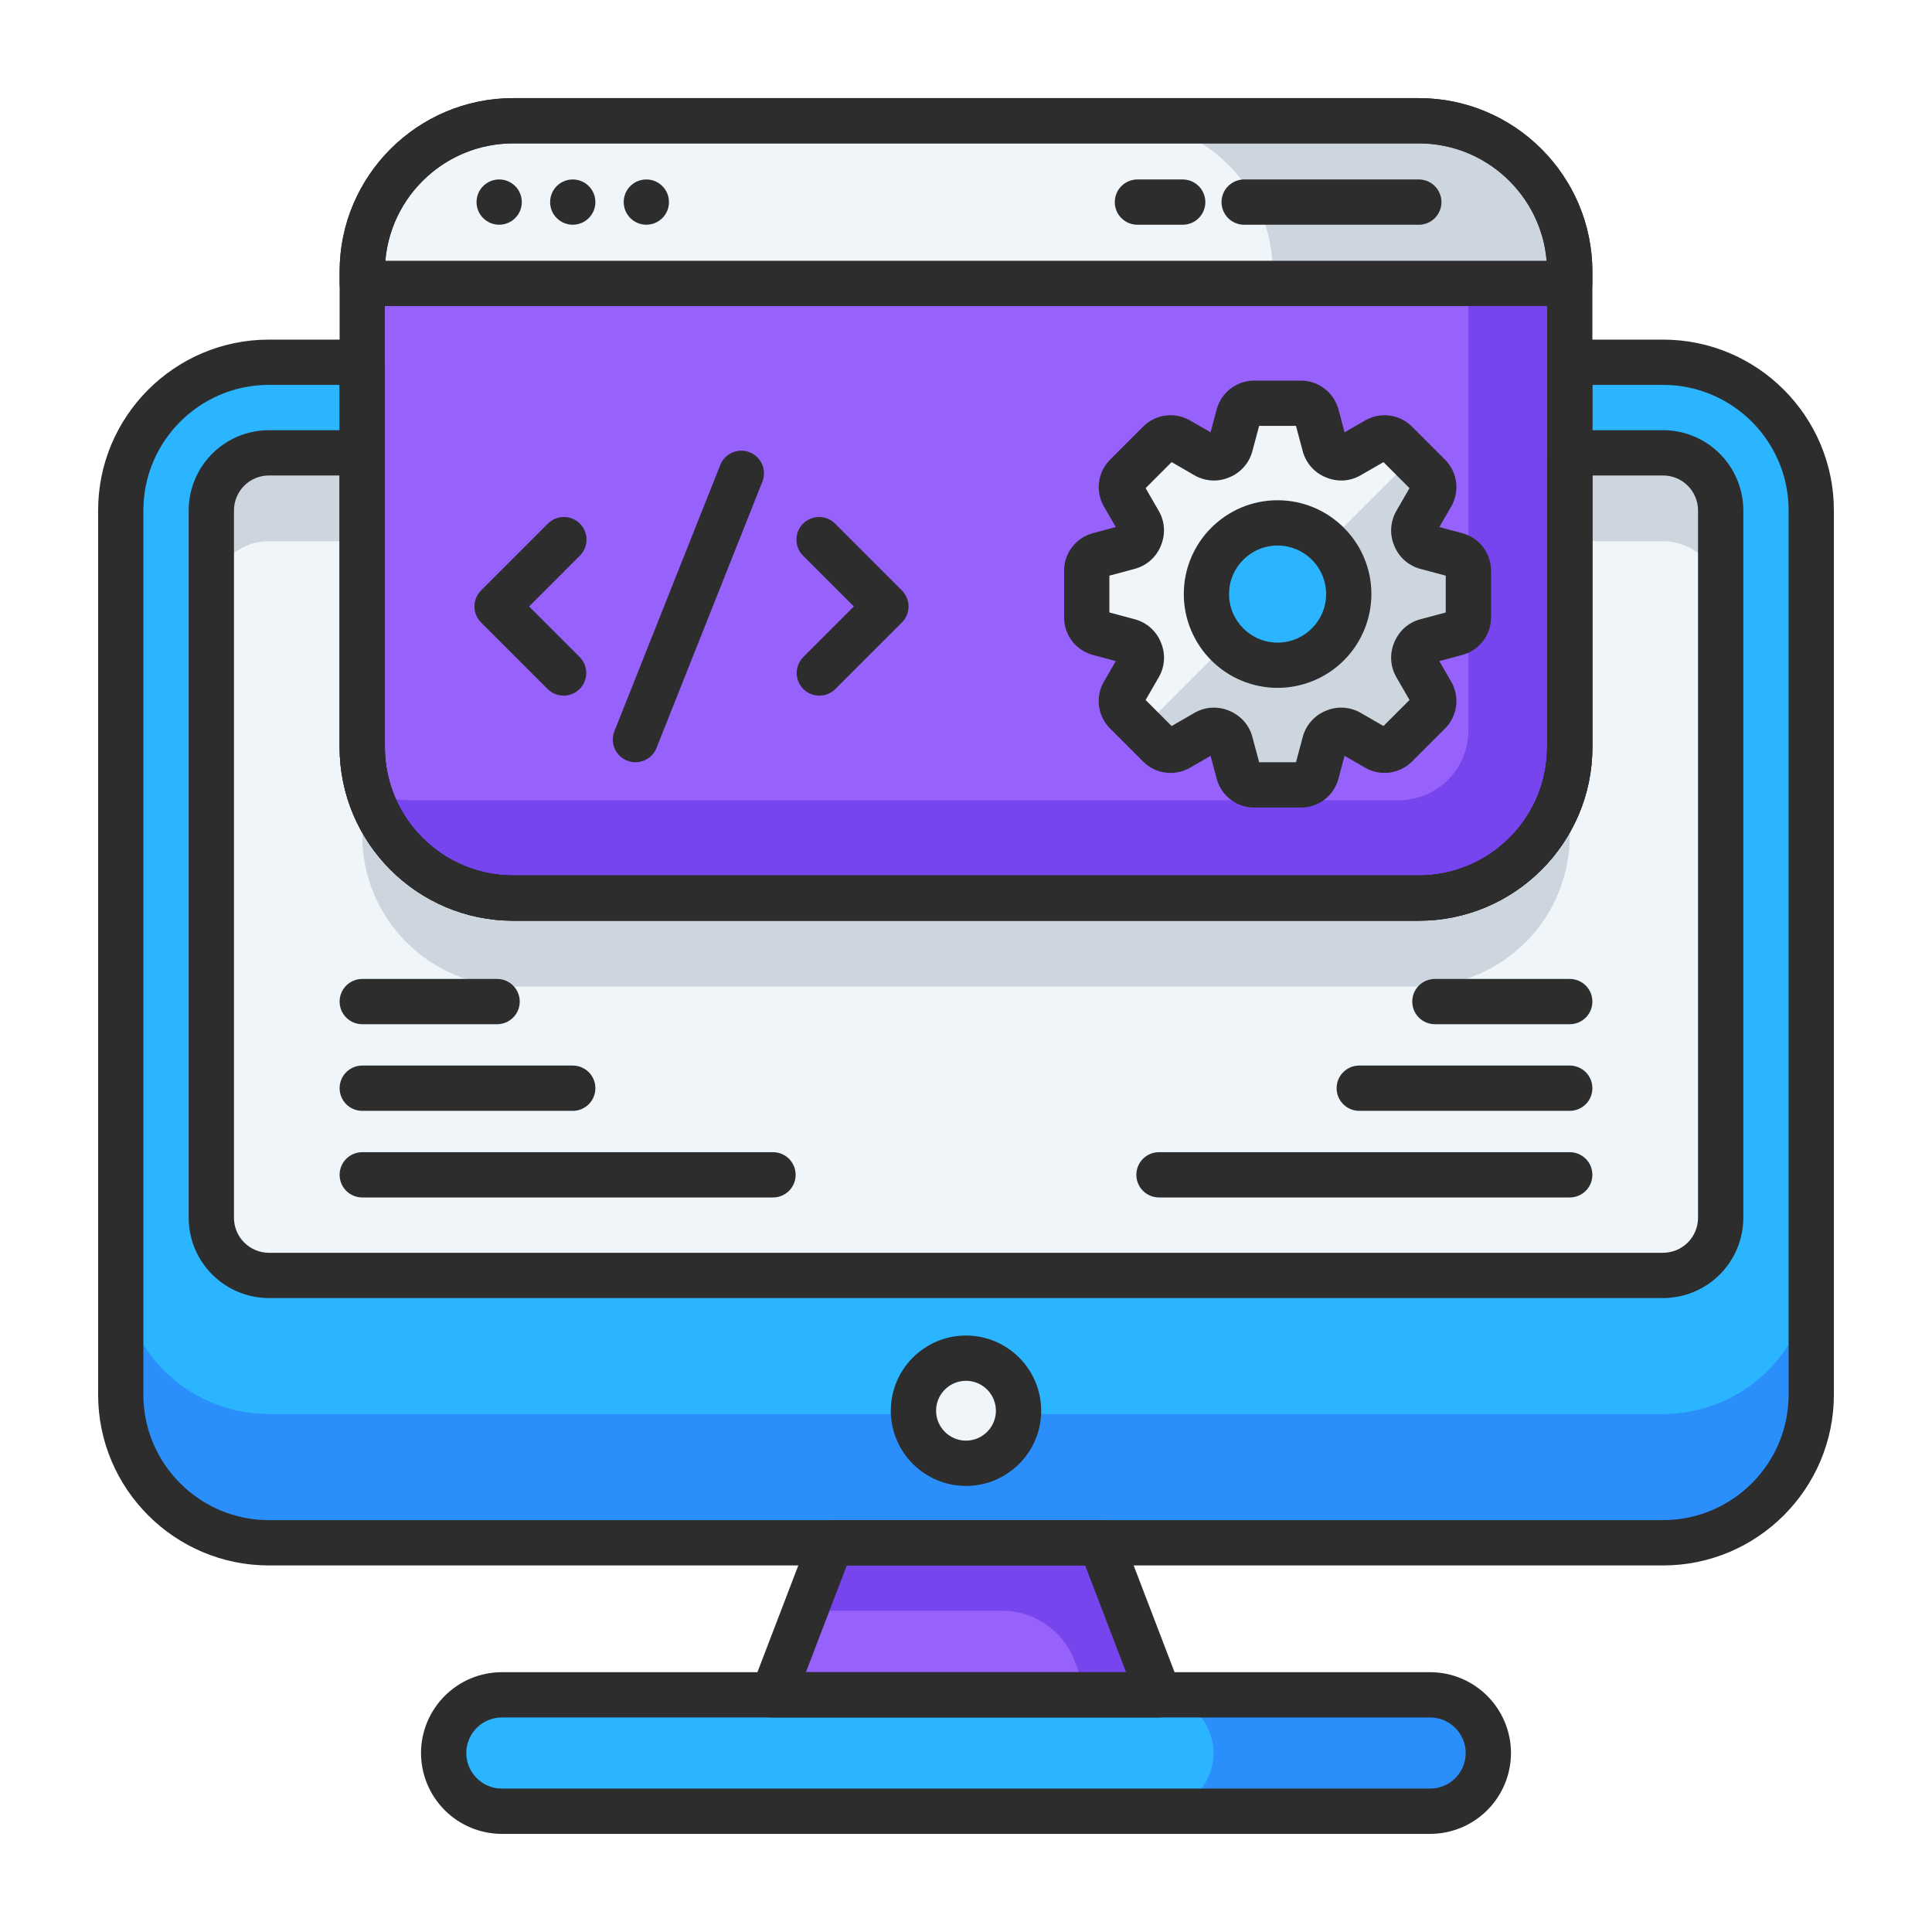
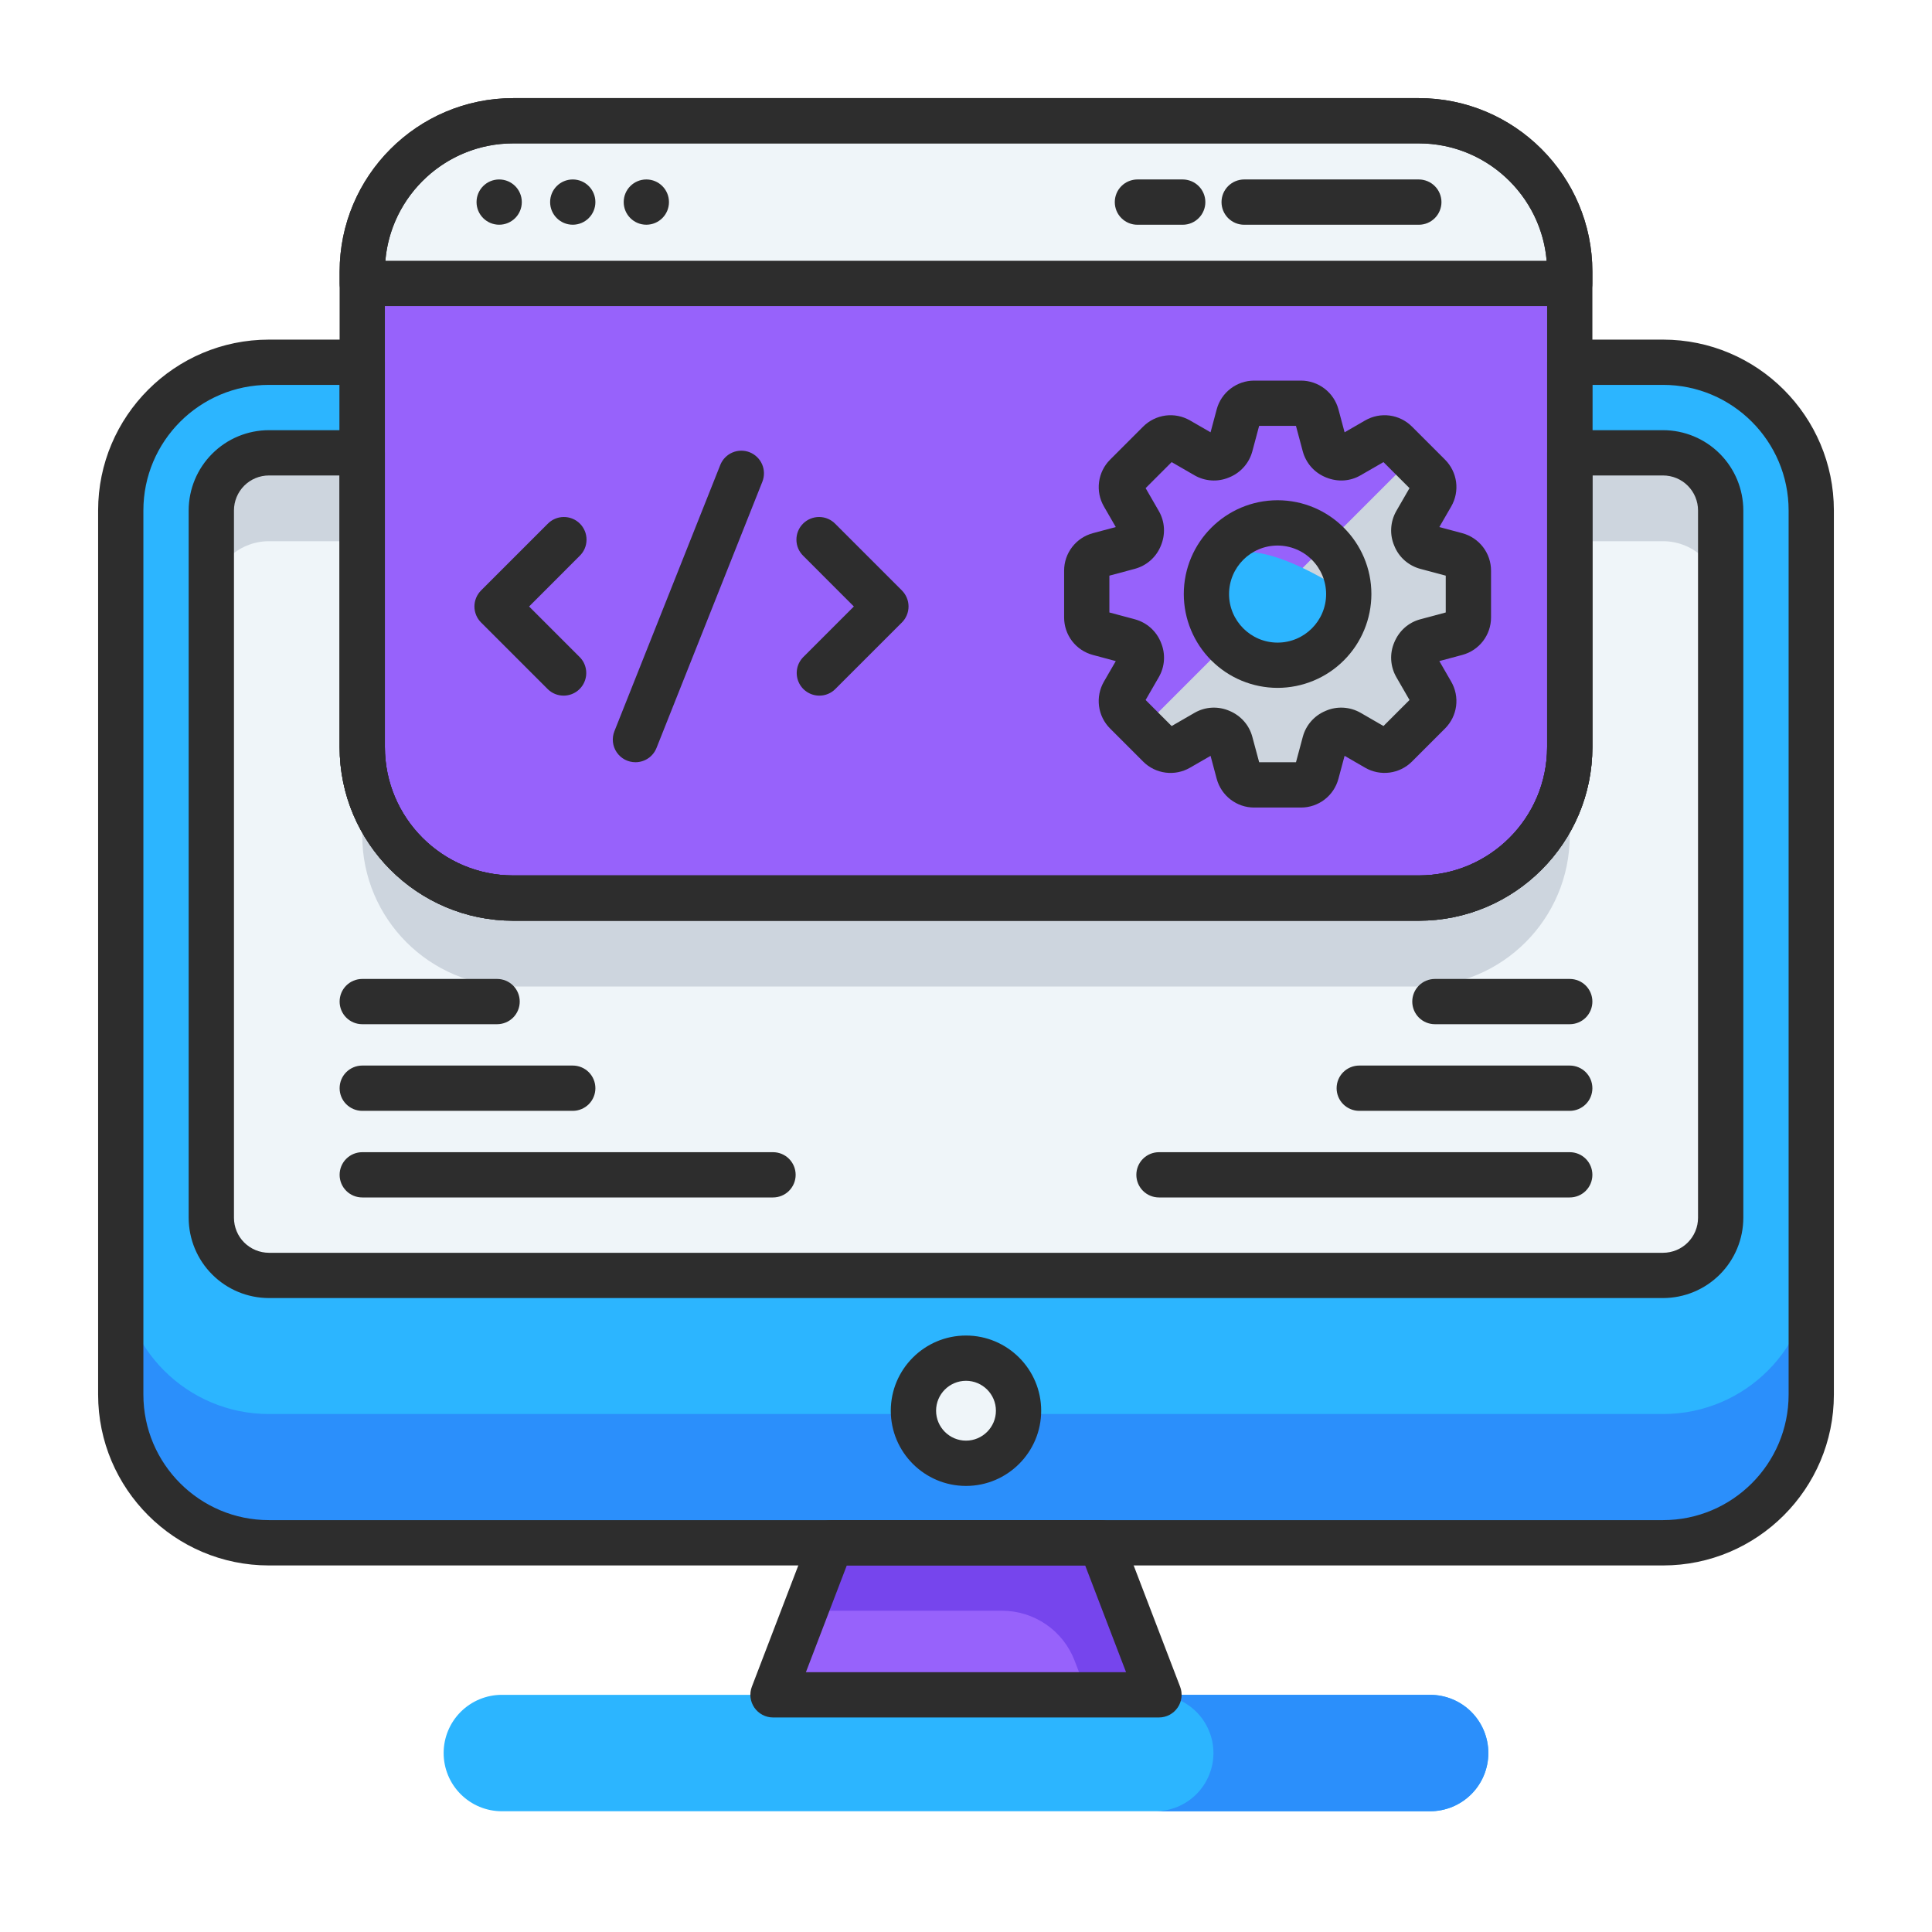
<svg xmlns="http://www.w3.org/2000/svg" width="70" height="70" viewBox="0 0 70 70" fill="none">
  <path d="M51.406 32.539H18.594C15.573 32.539 13.125 30.091 13.125 27.07V9.844C13.125 6.823 15.573 4.375 18.594 4.375H51.406C54.427 4.375 56.875 6.823 56.875 9.844V27.07C56.875 30.091 54.427 32.539 51.406 32.539Z" fill="#9762FB" />
-   <path d="M52.929 4.594C53.105 5.131 53.203 5.703 53.203 6.299V26.47C53.203 27.139 52.937 27.781 52.464 28.255C51.99 28.728 51.348 28.994 50.679 28.994H14.922C14.407 28.993 13.894 28.919 13.399 28.775C14.116 30.96 16.169 32.539 18.594 32.539H51.406C54.426 32.539 56.875 30.091 56.875 27.07V9.844C56.875 7.352 55.207 5.254 52.929 4.594Z" fill="#7645ED" />
-   <path d="M53.203 22.374V20.674C53.203 20.411 53.026 20.18 52.772 20.112L51.669 19.817C51.581 19.792 51.5 19.747 51.432 19.686C51.364 19.625 51.31 19.548 51.277 19.463L51.275 19.458C51.238 19.373 51.221 19.282 51.226 19.19C51.23 19.098 51.256 19.008 51.301 18.928L51.872 17.939C51.936 17.828 51.962 17.699 51.945 17.572C51.929 17.445 51.87 17.327 51.78 17.236L50.578 16.035C50.488 15.944 50.37 15.886 50.243 15.869C50.115 15.853 49.986 15.878 49.876 15.942L48.887 16.513C48.806 16.558 48.717 16.584 48.625 16.589C48.533 16.594 48.441 16.577 48.357 16.54L48.351 16.538C48.266 16.504 48.19 16.451 48.129 16.383C48.067 16.315 48.022 16.234 47.998 16.145L47.702 15.043C47.669 14.919 47.596 14.81 47.494 14.732C47.393 14.654 47.268 14.611 47.14 14.611H45.441C45.177 14.611 44.947 14.789 44.879 15.043L44.583 16.145C44.559 16.234 44.514 16.315 44.452 16.383C44.391 16.451 44.315 16.504 44.23 16.538L44.224 16.54C44.14 16.577 44.048 16.594 43.956 16.589C43.864 16.584 43.775 16.558 43.694 16.513L42.706 15.942C42.594 15.878 42.465 15.853 42.338 15.869C42.211 15.886 42.093 15.944 42.003 16.035L40.801 17.236C40.615 17.423 40.577 17.711 40.709 17.939L41.28 18.928C41.373 19.09 41.379 19.285 41.307 19.458L41.304 19.463C41.27 19.548 41.218 19.625 41.149 19.686C41.081 19.747 41 19.792 40.912 19.817L39.809 20.112C39.685 20.145 39.575 20.218 39.496 20.319C39.418 20.421 39.375 20.546 39.375 20.674V22.374C39.375 22.637 39.552 22.868 39.806 22.936L40.909 23.231C41.089 23.279 41.23 23.413 41.302 23.585L41.304 23.59C41.341 23.675 41.357 23.767 41.353 23.859C41.348 23.951 41.322 24.04 41.277 24.12L40.706 25.109C40.574 25.337 40.612 25.625 40.798 25.812L42 27.013C42.187 27.2 42.475 27.238 42.703 27.106L43.691 26.535C43.772 26.49 43.861 26.464 43.953 26.459C44.045 26.455 44.137 26.471 44.221 26.508L44.227 26.51C44.399 26.582 44.533 26.723 44.581 26.903L44.876 28.005C44.944 28.26 45.175 28.437 45.438 28.437H47.137C47.401 28.437 47.632 28.26 47.7 28.005L47.995 26.903C48.02 26.815 48.065 26.733 48.126 26.665C48.187 26.597 48.264 26.544 48.349 26.51L48.354 26.508C48.438 26.471 48.53 26.455 48.622 26.459C48.714 26.464 48.804 26.49 48.884 26.535L49.873 27.106C50.101 27.238 50.389 27.2 50.575 27.013L51.777 25.812C51.964 25.625 52.001 25.337 51.87 25.109L51.298 24.12C51.253 24.04 51.228 23.951 51.223 23.859C51.218 23.767 51.235 23.675 51.272 23.59L51.274 23.585C51.308 23.5 51.361 23.424 51.429 23.362C51.497 23.301 51.578 23.256 51.667 23.231L52.769 22.936C53.026 22.868 53.203 22.637 53.203 22.374Z" fill="#EFF5F9" />
  <path d="M47.996 26.904C48.021 26.816 48.066 26.734 48.127 26.666C48.189 26.598 48.265 26.545 48.35 26.511L48.356 26.509C48.44 26.472 48.532 26.456 48.624 26.46C48.716 26.465 48.806 26.491 48.886 26.536L49.874 27.107C50.102 27.239 50.391 27.201 50.577 27.014L51.779 25.813C51.965 25.627 52.003 25.338 51.871 25.11L51.3 24.122C51.255 24.041 51.229 23.952 51.225 23.86C51.22 23.768 51.237 23.676 51.273 23.591L51.276 23.586C51.309 23.501 51.362 23.425 51.431 23.363C51.499 23.302 51.58 23.257 51.668 23.232L52.771 22.937C53.025 22.869 53.202 22.638 53.202 22.375V20.676C53.202 20.412 53.025 20.181 52.771 20.113L51.668 19.818C51.58 19.793 51.499 19.748 51.431 19.687C51.362 19.626 51.309 19.549 51.276 19.464L51.273 19.459C51.237 19.374 51.22 19.283 51.225 19.191C51.229 19.099 51.255 19.009 51.3 18.929L51.871 17.94C51.935 17.829 51.961 17.7 51.944 17.573C51.928 17.446 51.869 17.328 51.779 17.237L51.158 16.617L41.38 26.395L42.001 27.015C42.187 27.202 42.475 27.24 42.703 27.108L43.692 26.537C43.772 26.492 43.862 26.466 43.954 26.461C44.046 26.457 44.138 26.474 44.222 26.51L44.227 26.512C44.4 26.584 44.533 26.725 44.581 26.905L44.877 28.008C44.945 28.262 45.176 28.439 45.439 28.439H47.138C47.401 28.439 47.632 28.262 47.7 28.008L47.996 26.904Z" fill="#CDD5DE" />
  <path d="M56.875 10.269H13.125V9.844C13.125 6.823 15.573 4.375 18.594 4.375H51.406C54.427 4.375 56.875 6.823 56.875 9.844V10.269Z" fill="#EFF5F9" />
-   <path d="M51.407 4.375H40.645C43.665 4.375 46.113 6.823 46.113 9.844V10.269H56.875V9.844C56.875 6.823 54.427 4.375 51.407 4.375Z" fill="#CDD5DE" />
  <path d="M60.256 13.125H56.875V27.07C56.875 30.091 54.427 32.539 51.406 32.539H18.594C15.573 32.539 13.125 30.091 13.125 27.07V13.125H9.744C6.779 13.125 4.375 15.529 4.375 18.494V50.529C4.375 53.494 6.779 55.898 9.744 55.898H60.256C63.221 55.898 65.625 53.494 65.625 50.529V18.494C65.625 15.529 63.221 13.125 60.256 13.125Z" fill="#2CB5FF" />
  <path d="M60.256 51.233H9.744C6.779 51.233 4.375 48.83 4.375 45.864V50.529C4.375 53.494 6.779 55.898 9.744 55.898H60.256C63.221 55.898 65.625 53.494 65.625 50.529V45.864C65.625 48.83 63.221 51.233 60.256 51.233Z" fill="#2B8FFB" />
  <path d="M60.256 16.406H56.875V27.07C56.875 30.091 54.427 32.539 51.406 32.539H18.594C15.573 32.539 13.125 30.091 13.125 27.07V16.406H9.744C9.19 16.406 8.659 16.626 8.268 17.018C7.876 17.409 7.656 17.941 7.656 18.494V44.123C7.656 44.677 7.876 45.208 8.268 45.599C8.659 45.991 9.19 46.211 9.744 46.211H60.255C60.809 46.211 61.34 45.991 61.732 45.599C62.123 45.208 62.343 44.677 62.343 44.123V18.494C62.343 18.22 62.289 17.949 62.184 17.695C62.08 17.442 61.926 17.212 61.732 17.018C61.538 16.824 61.308 16.67 61.055 16.565C60.801 16.46 60.53 16.406 60.256 16.406Z" fill="#EFF5F9" />
  <path d="M13.125 30.273C13.125 33.294 15.573 35.742 18.594 35.742H51.406C54.427 35.742 56.875 33.294 56.875 30.273V27.07C56.875 30.091 54.427 32.539 51.406 32.539H18.594C15.573 32.539 13.125 30.091 13.125 27.07V30.273ZM9.744 19.609H13.125V16.406H9.744C9.19 16.406 8.659 16.626 8.268 17.018C7.876 17.409 7.656 17.941 7.656 18.494V21.697C7.656 21.143 7.876 20.612 8.268 20.221C8.659 19.829 9.19 19.609 9.744 19.609ZM60.256 16.406H56.875V19.609H60.256C60.809 19.609 61.341 19.829 61.732 20.221C62.124 20.612 62.344 21.143 62.344 21.697V18.494C62.344 17.941 62.124 17.41 61.732 17.018C61.34 16.626 60.809 16.406 60.256 16.406Z" fill="#CDD5DE" />
  <path d="M41.992 61.406H28.008L30.117 55.898H39.883L41.992 61.406Z" fill="#9762FB" />
  <path d="M38.935 60.168L39.409 61.407H41.992L39.883 55.899H30.117L29.175 58.36H36.306C36.875 58.36 37.432 58.533 37.901 58.855C38.371 59.178 38.731 59.636 38.935 60.168Z" fill="#7645ED" />
  <path d="M35 53.017C36.052 53.017 36.904 52.165 36.904 51.113C36.904 50.062 36.052 49.209 35 49.209C33.948 49.209 33.096 50.062 33.096 51.113C33.096 52.165 33.948 53.017 35 53.017Z" fill="#EFF5F9" />
  <path d="M51.816 65.625H18.183C17.624 65.625 17.088 65.403 16.692 65.007C16.296 64.612 16.074 64.075 16.074 63.516C16.074 62.956 16.296 62.42 16.692 62.024C17.088 61.629 17.624 61.407 18.183 61.407H51.816C52.376 61.407 52.912 61.629 53.308 62.024C53.703 62.42 53.926 62.956 53.926 63.516C53.926 64.075 53.703 64.612 53.308 65.007C52.912 65.403 52.376 65.625 51.816 65.625Z" fill="#2CB5FF" />
  <path d="M51.816 61.407H41.855C42.415 61.407 42.951 61.629 43.347 62.024C43.742 62.42 43.965 62.956 43.965 63.516C43.965 64.075 43.742 64.612 43.347 65.007C42.951 65.403 42.415 65.625 41.855 65.625H51.816C52.376 65.625 52.912 65.403 53.308 65.007C53.703 64.612 53.925 64.075 53.925 63.516C53.925 62.956 53.703 62.42 53.308 62.024C52.912 61.629 52.376 61.407 51.816 61.407Z" fill="#2B8FFB" />
  <path d="M41.992 62.227H28.007C27.874 62.227 27.744 62.194 27.626 62.132C27.508 62.07 27.408 61.98 27.332 61.871C27.257 61.761 27.209 61.635 27.193 61.503C27.177 61.371 27.194 61.237 27.241 61.113L29.351 55.605C29.41 55.45 29.515 55.317 29.652 55.222C29.788 55.128 29.951 55.078 30.117 55.078H39.882C40.222 55.078 40.527 55.287 40.648 55.605L42.758 61.113C42.805 61.237 42.822 61.371 42.806 61.503C42.79 61.635 42.743 61.762 42.667 61.871C42.592 61.981 42.491 62.07 42.374 62.132C42.256 62.194 42.125 62.227 41.992 62.227ZM29.2 60.586H40.799L39.318 56.719H30.681L29.2 60.586ZM35 53.838C33.497 53.838 32.275 52.615 32.275 51.113C32.275 49.611 33.497 48.389 35 48.389C36.502 48.389 37.724 49.611 37.724 51.113C37.724 52.615 36.502 53.838 35 53.838ZM35 50.029C34.402 50.029 33.916 50.515 33.916 51.113C33.916 51.71 34.402 52.197 35 52.197C35.597 52.197 36.084 51.71 36.084 51.113C36.084 50.515 35.597 50.029 35 50.029Z" fill="#2D2D2D" />
-   <path d="M51.816 66.445H18.183C17.407 66.445 16.662 66.135 16.113 65.586C15.564 65.037 15.255 64.292 15.254 63.516C15.255 62.739 15.564 61.995 16.113 61.446C16.662 60.896 17.407 60.587 18.183 60.587H51.816C52.593 60.587 53.337 60.896 53.887 61.446C54.436 61.995 54.745 62.739 54.746 63.516C54.745 64.292 54.436 65.037 53.887 65.586C53.338 66.135 52.593 66.445 51.816 66.445ZM18.183 62.227C17.473 62.227 16.895 62.805 16.895 63.515C16.895 64.226 17.473 64.804 18.183 64.804H51.816C52.527 64.804 53.105 64.226 53.105 63.515C53.105 62.805 52.527 62.227 51.816 62.227H18.183Z" fill="#2D2D2D" />
  <path d="M18.086 8.142C18.539 8.142 18.906 7.775 18.906 7.322C18.906 6.869 18.539 6.502 18.086 6.502C17.633 6.502 17.266 6.869 17.266 7.322C17.266 7.775 17.633 8.142 18.086 8.142Z" fill="#2D2D2D" />
  <path d="M20.752 8.142C21.205 8.142 21.572 7.775 21.572 7.322C21.572 6.869 21.205 6.502 20.752 6.502C20.299 6.502 19.932 6.869 19.932 7.322C19.932 7.775 20.299 8.142 20.752 8.142Z" fill="#2D2D2D" />
  <path d="M23.418 8.142C23.871 8.142 24.238 7.775 24.238 7.322C24.238 6.869 23.871 6.502 23.418 6.502C22.965 6.502 22.598 6.869 22.598 7.322C22.598 7.775 22.965 8.142 23.418 8.142Z" fill="#2D2D2D" />
  <path d="M51.406 33.359H18.594C15.126 33.359 12.305 30.538 12.305 27.07V9.844C12.305 6.376 15.126 3.555 18.594 3.555H51.406C54.874 3.555 57.695 6.376 57.695 9.844V27.07C57.695 30.538 54.874 33.359 51.406 33.359ZM18.594 5.195C16.03 5.195 13.945 7.281 13.945 9.844V27.07C13.945 29.634 16.03 31.719 18.594 31.719H51.406C53.969 31.719 56.055 29.634 56.055 27.07V9.844C56.055 7.281 53.969 5.195 51.406 5.195H18.594Z" fill="#2D2D2D" />
  <path d="M42.851 8.143H41.211C41.103 8.143 40.996 8.122 40.897 8.081C40.797 8.039 40.707 7.979 40.631 7.903C40.554 7.827 40.494 7.736 40.453 7.637C40.412 7.537 40.391 7.43 40.391 7.323C40.391 7.215 40.412 7.108 40.453 7.009C40.494 6.909 40.554 6.819 40.631 6.743C40.707 6.667 40.797 6.606 40.897 6.565C40.996 6.524 41.103 6.502 41.211 6.502H42.851C42.959 6.502 43.066 6.524 43.165 6.565C43.265 6.606 43.355 6.667 43.431 6.743C43.508 6.819 43.568 6.909 43.609 7.009C43.651 7.108 43.672 7.215 43.672 7.323C43.672 7.43 43.651 7.537 43.609 7.637C43.568 7.736 43.508 7.827 43.431 7.903C43.355 7.979 43.265 8.039 43.165 8.081C43.066 8.122 42.959 8.143 42.851 8.143ZM51.406 8.143H45.078C44.971 8.143 44.864 8.122 44.764 8.081C44.665 8.039 44.574 7.979 44.498 7.903C44.422 7.827 44.362 7.736 44.32 7.637C44.279 7.537 44.258 7.43 44.258 7.323C44.258 7.215 44.279 7.108 44.32 7.009C44.362 6.909 44.422 6.819 44.498 6.743C44.574 6.667 44.665 6.606 44.764 6.565C44.864 6.524 44.971 6.502 45.078 6.502H51.406C51.514 6.502 51.62 6.524 51.72 6.565C51.82 6.606 51.91 6.667 51.986 6.743C52.062 6.819 52.123 6.909 52.164 7.009C52.205 7.108 52.227 7.215 52.227 7.323C52.227 7.43 52.205 7.537 52.164 7.637C52.123 7.736 52.062 7.827 51.986 7.903C51.91 7.979 51.82 8.039 51.72 8.081C51.62 8.122 51.514 8.143 51.406 8.143ZM20.421 25.204C20.211 25.204 20.001 25.125 19.841 24.964L17.43 22.554C17.354 22.478 17.293 22.387 17.252 22.288C17.211 22.188 17.189 22.081 17.189 21.974C17.189 21.866 17.211 21.759 17.252 21.66C17.293 21.56 17.354 21.47 17.43 21.393L19.841 18.982C19.917 18.904 20.007 18.841 20.107 18.798C20.207 18.755 20.315 18.733 20.424 18.732C20.533 18.731 20.641 18.752 20.742 18.793C20.843 18.834 20.934 18.895 21.011 18.972C21.088 19.049 21.149 19.141 21.19 19.241C21.232 19.342 21.252 19.45 21.251 19.559C21.25 19.668 21.228 19.776 21.185 19.876C21.142 19.976 21.079 20.066 21.001 20.142L19.17 21.974L21.001 23.805C21.116 23.919 21.194 24.065 21.225 24.224C21.257 24.383 21.241 24.548 21.178 24.698C21.116 24.848 21.011 24.976 20.877 25.066C20.742 25.156 20.583 25.204 20.421 25.204ZM29.686 25.204C29.524 25.204 29.366 25.156 29.231 25.066C29.096 24.976 28.991 24.848 28.929 24.698C28.867 24.548 28.851 24.384 28.882 24.224C28.914 24.065 28.992 23.919 29.106 23.805L30.937 21.974L29.106 20.142C29.028 20.066 28.965 19.976 28.922 19.876C28.879 19.776 28.857 19.668 28.856 19.559C28.855 19.45 28.876 19.342 28.917 19.241C28.958 19.141 29.019 19.049 29.096 18.972C29.173 18.895 29.265 18.834 29.366 18.793C29.466 18.752 29.574 18.731 29.683 18.732C29.792 18.733 29.9 18.755 30 18.798C30.1 18.841 30.191 18.904 30.266 18.982L32.677 21.393C32.754 21.47 32.814 21.56 32.855 21.66C32.897 21.759 32.918 21.866 32.918 21.974C32.918 22.081 32.897 22.188 32.855 22.288C32.814 22.387 32.754 22.478 32.677 22.554L30.266 24.964C30.19 25.041 30.1 25.101 30 25.142C29.901 25.183 29.794 25.205 29.686 25.204ZM23.023 27.617C22.889 27.617 22.758 27.584 22.639 27.522C22.521 27.459 22.42 27.368 22.345 27.258C22.269 27.147 22.222 27.019 22.208 26.886C22.193 26.753 22.212 26.618 22.261 26.494L26.097 16.847C26.178 16.644 26.335 16.482 26.535 16.396C26.735 16.31 26.961 16.307 27.163 16.387C27.365 16.468 27.527 16.625 27.613 16.825C27.699 17.025 27.702 17.251 27.622 17.453L23.786 27.101C23.725 27.253 23.62 27.384 23.484 27.476C23.348 27.568 23.188 27.617 23.023 27.617Z" fill="#2D2D2D" />
-   <path d="M46.289 24.103C47.714 24.103 48.868 22.949 48.868 21.525C48.868 20.101 47.714 18.946 46.289 18.946C44.865 18.946 43.711 20.101 43.711 21.525C43.711 22.949 44.865 24.103 46.289 24.103Z" fill="#2CB5FF" />
+   <path d="M46.289 24.103C47.714 24.103 48.868 22.949 48.868 21.525C44.865 18.946 43.711 20.101 43.711 21.525C43.711 22.949 44.865 24.103 46.289 24.103Z" fill="#2CB5FF" />
  <path d="M46.289 24.923C45.388 24.922 44.524 24.564 43.887 23.926C43.25 23.289 42.892 22.425 42.891 21.524C42.891 19.65 44.415 18.125 46.289 18.125C48.164 18.125 49.688 19.65 49.688 21.524C49.687 22.425 49.329 23.289 48.692 23.926C48.055 24.564 47.191 24.922 46.289 24.923ZM46.289 19.766C45.32 19.766 44.531 20.555 44.531 21.524C44.531 22.494 45.32 23.283 46.289 23.283C47.259 23.283 48.048 22.494 48.048 21.524C48.047 21.058 47.862 20.611 47.532 20.282C47.203 19.952 46.756 19.767 46.289 19.766Z" fill="#2D2D2D" />
  <path d="M47.138 29.259H45.439C45.131 29.259 44.831 29.157 44.586 28.969C44.341 28.781 44.165 28.518 44.084 28.22L43.861 27.386L43.113 27.817C42.846 27.971 42.535 28.033 42.229 27.993C41.922 27.953 41.638 27.813 41.42 27.595L40.218 26.393C40 26.175 39.86 25.89 39.82 25.584C39.78 25.279 39.841 24.968 39.995 24.7L40.427 23.953L39.594 23.729C39.296 23.649 39.032 23.473 38.844 23.228C38.657 22.983 38.555 22.683 38.555 22.374V20.675C38.555 20.366 38.657 20.066 38.845 19.821C39.032 19.576 39.296 19.4 39.594 19.319L40.427 19.096L39.996 18.349C39.842 18.082 39.78 17.771 39.821 17.465C39.861 17.159 40.001 16.875 40.219 16.656L41.42 15.455C41.639 15.237 41.923 15.097 42.23 15.056C42.536 15.016 42.846 15.078 43.114 15.232L43.861 15.663L44.084 14.83C44.164 14.532 44.34 14.269 44.586 14.081C44.831 13.893 45.13 13.791 45.439 13.79H47.138C47.447 13.791 47.747 13.893 47.992 14.081C48.237 14.269 48.413 14.532 48.494 14.83L48.717 15.663L49.464 15.232C49.732 15.078 50.043 15.016 50.349 15.056C50.655 15.097 50.939 15.237 51.157 15.455L52.358 16.656C52.576 16.875 52.716 17.159 52.757 17.465C52.797 17.771 52.735 18.082 52.581 18.349L52.15 19.096L52.983 19.319C53.282 19.4 53.545 19.576 53.733 19.821C53.921 20.066 54.023 20.366 54.023 20.675V22.374C54.023 23.008 53.595 23.565 52.982 23.729L52.15 23.952L52.581 24.7C52.735 24.967 52.797 25.278 52.757 25.584C52.716 25.89 52.576 26.174 52.358 26.393L51.157 27.594C50.938 27.812 50.654 27.952 50.348 27.992C50.042 28.032 49.731 27.971 49.464 27.817L48.717 27.385L48.493 28.219C48.413 28.517 48.237 28.781 47.992 28.969C47.747 29.157 47.447 29.259 47.138 29.259ZM45.622 27.618H46.956L47.204 26.692C47.26 26.485 47.362 26.295 47.503 26.134C47.643 25.973 47.819 25.846 48.016 25.763L48.04 25.752C48.24 25.666 48.458 25.628 48.676 25.641C48.894 25.654 49.106 25.717 49.295 25.825L50.126 26.305L51.069 25.362L50.59 24.531C50.482 24.342 50.419 24.13 50.406 23.912C50.393 23.695 50.431 23.477 50.517 23.276C50.691 22.855 51.033 22.553 51.457 22.439L52.382 22.191V20.857L51.457 20.61C51.247 20.553 51.053 20.448 50.89 20.304C50.727 20.16 50.6 19.98 50.519 19.778C50.432 19.577 50.393 19.359 50.406 19.14C50.418 18.921 50.481 18.709 50.589 18.518L51.069 17.686L50.126 16.743L49.295 17.222C48.918 17.441 48.465 17.47 48.05 17.3L48.035 17.294C47.833 17.212 47.653 17.085 47.509 16.923C47.365 16.76 47.26 16.566 47.203 16.357L46.955 15.43H45.621L45.373 16.356C45.316 16.566 45.212 16.76 45.067 16.922C44.923 17.085 44.743 17.212 44.542 17.294L44.527 17.3C44.327 17.384 44.111 17.421 43.895 17.407C43.678 17.393 43.468 17.33 43.28 17.222L42.451 16.743L41.508 17.686L41.987 18.517C42.207 18.899 42.234 19.357 42.06 19.773C41.978 19.976 41.851 20.157 41.688 20.302C41.525 20.447 41.33 20.552 41.12 20.609L40.195 20.857V22.191L41.122 22.439C41.331 22.496 41.525 22.601 41.688 22.745C41.85 22.889 41.978 23.069 42.059 23.271L42.067 23.291C42.15 23.49 42.186 23.706 42.172 23.921C42.158 24.136 42.095 24.345 41.987 24.532L41.508 25.362L42.451 26.306L43.282 25.826C43.475 25.715 43.692 25.651 43.914 25.64C44.137 25.63 44.358 25.672 44.562 25.763C44.966 25.938 45.261 26.276 45.373 26.692L45.622 27.618ZM18.011 37.109H13.125C12.907 37.109 12.699 37.023 12.545 36.869C12.391 36.715 12.305 36.507 12.305 36.289C12.305 36.071 12.391 35.863 12.545 35.709C12.699 35.555 12.907 35.469 13.125 35.469H18.011C18.228 35.469 18.437 35.555 18.591 35.709C18.745 35.863 18.831 36.071 18.831 36.289C18.831 36.507 18.745 36.715 18.591 36.869C18.437 37.023 18.228 37.109 18.011 37.109ZM20.752 40.248H13.125C12.907 40.248 12.699 40.161 12.545 40.008C12.391 39.854 12.305 39.645 12.305 39.428C12.305 39.21 12.391 39.001 12.545 38.847C12.699 38.694 12.907 38.607 13.125 38.607H20.752C20.969 38.607 21.178 38.694 21.332 38.847C21.486 39.001 21.572 39.21 21.572 39.428C21.572 39.645 21.486 39.854 21.332 40.008C21.178 40.161 20.969 40.248 20.752 40.248ZM28.008 43.386H13.125C12.907 43.386 12.699 43.3 12.545 43.146C12.391 42.992 12.305 42.784 12.305 42.566C12.305 42.348 12.391 42.14 12.545 41.986C12.699 41.832 12.907 41.746 13.125 41.746H28.008C28.225 41.746 28.434 41.832 28.588 41.986C28.741 42.14 28.828 42.348 28.828 42.566C28.828 42.784 28.741 42.992 28.588 43.146C28.434 43.3 28.225 43.386 28.008 43.386ZM56.875 37.109H51.989C51.772 37.109 51.563 37.023 51.409 36.869C51.255 36.715 51.169 36.507 51.169 36.289C51.169 36.071 51.255 35.863 51.409 35.709C51.563 35.555 51.772 35.469 51.989 35.469H56.875C57.093 35.469 57.301 35.555 57.455 35.709C57.609 35.863 57.695 36.071 57.695 36.289C57.695 36.507 57.609 36.715 57.455 36.869C57.301 37.023 57.093 37.109 56.875 37.109ZM56.875 40.248H49.248C49.031 40.248 48.822 40.161 48.668 40.008C48.514 39.854 48.428 39.645 48.428 39.428C48.428 39.21 48.514 39.001 48.668 38.847C48.822 38.694 49.031 38.607 49.248 38.607H56.875C57.093 38.607 57.301 38.694 57.455 38.847C57.609 39.001 57.695 39.21 57.695 39.428C57.695 39.645 57.609 39.854 57.455 40.008C57.301 40.161 57.093 40.248 56.875 40.248ZM56.875 43.386H41.992C41.775 43.386 41.566 43.3 41.412 43.146C41.258 42.992 41.172 42.784 41.172 42.566C41.172 42.348 41.258 42.14 41.412 41.986C41.566 41.832 41.775 41.746 41.992 41.746H56.875C57.093 41.746 57.301 41.832 57.455 41.986C57.609 42.14 57.695 42.348 57.695 42.566C57.695 42.784 57.609 42.992 57.455 43.146C57.301 43.3 57.093 43.386 56.875 43.386Z" fill="#2D2D2D" />
  <path d="M60.256 56.719H9.744C6.331 56.719 3.555 53.942 3.555 50.53V18.494C3.555 15.081 6.331 12.305 9.744 12.305H13.125C13.343 12.305 13.551 12.391 13.705 12.545C13.859 12.699 13.945 12.907 13.945 13.125V27.07C13.945 29.634 16.03 31.719 18.594 31.719H51.406C53.969 31.719 56.055 29.634 56.055 27.07V13.125C56.055 12.907 56.141 12.699 56.295 12.545C56.449 12.391 56.657 12.305 56.875 12.305H60.256C63.669 12.305 66.445 15.081 66.445 18.494V50.529C66.445 53.942 63.669 56.719 60.256 56.719ZM9.744 13.945C7.236 13.945 5.195 15.986 5.195 18.494V50.529C5.195 53.037 7.236 55.077 9.744 55.077H60.256C62.764 55.077 64.805 53.037 64.805 50.529V18.494C64.805 15.986 62.764 13.945 60.256 13.945H57.695V27.07C57.695 30.538 54.874 33.359 51.406 33.359H18.594C15.126 33.359 12.305 30.538 12.305 27.07V13.945H9.744Z" fill="#2D2D2D" />
  <path d="M60.256 47.031H9.744C8.973 47.03 8.234 46.724 7.689 46.178C7.143 45.633 6.837 44.894 6.836 44.123V18.494C6.837 17.723 7.143 16.984 7.689 16.439C8.234 15.893 8.973 15.587 9.744 15.586H13.125C13.343 15.586 13.551 15.672 13.705 15.826C13.859 15.98 13.945 16.189 13.945 16.406V27.07C13.945 29.634 16.03 31.719 18.594 31.719H51.406C53.969 31.719 56.055 29.634 56.055 27.07V16.406C56.055 16.189 56.141 15.98 56.295 15.826C56.449 15.672 56.657 15.586 56.875 15.586H60.256C61.027 15.587 61.766 15.893 62.311 16.439C62.856 16.984 63.163 17.723 63.164 18.494V44.122C63.163 44.894 62.856 45.633 62.311 46.178C61.766 46.723 61.027 47.03 60.256 47.031ZM9.744 17.227C9.408 17.227 9.086 17.36 8.848 17.598C8.611 17.836 8.477 18.158 8.477 18.494V44.122C8.477 44.459 8.61 44.781 8.848 45.019C9.086 45.256 9.408 45.39 9.744 45.391H60.255C60.591 45.39 60.914 45.257 61.151 45.019C61.389 44.781 61.523 44.459 61.523 44.123V18.494C61.523 18.158 61.389 17.836 61.151 17.598C60.914 17.36 60.591 17.227 60.255 17.227H57.695V27.07C57.695 30.538 54.874 33.359 51.406 33.359H18.594C15.126 33.359 12.305 30.538 12.305 27.07V17.227H9.744ZM56.875 11.089H13.125C12.907 11.089 12.699 11.003 12.545 10.849C12.391 10.695 12.305 10.487 12.305 10.269V9.844C12.305 6.376 15.126 3.555 18.594 3.555H51.406C54.874 3.555 57.695 6.376 57.695 9.844V10.269C57.695 10.487 57.609 10.695 57.455 10.849C57.301 11.003 57.093 11.089 56.875 11.089ZM13.962 9.449H56.038C55.837 7.07 53.837 5.195 51.406 5.195H18.594C16.163 5.195 14.163 7.07 13.962 9.449Z" fill="#2D2D2D" />
</svg>